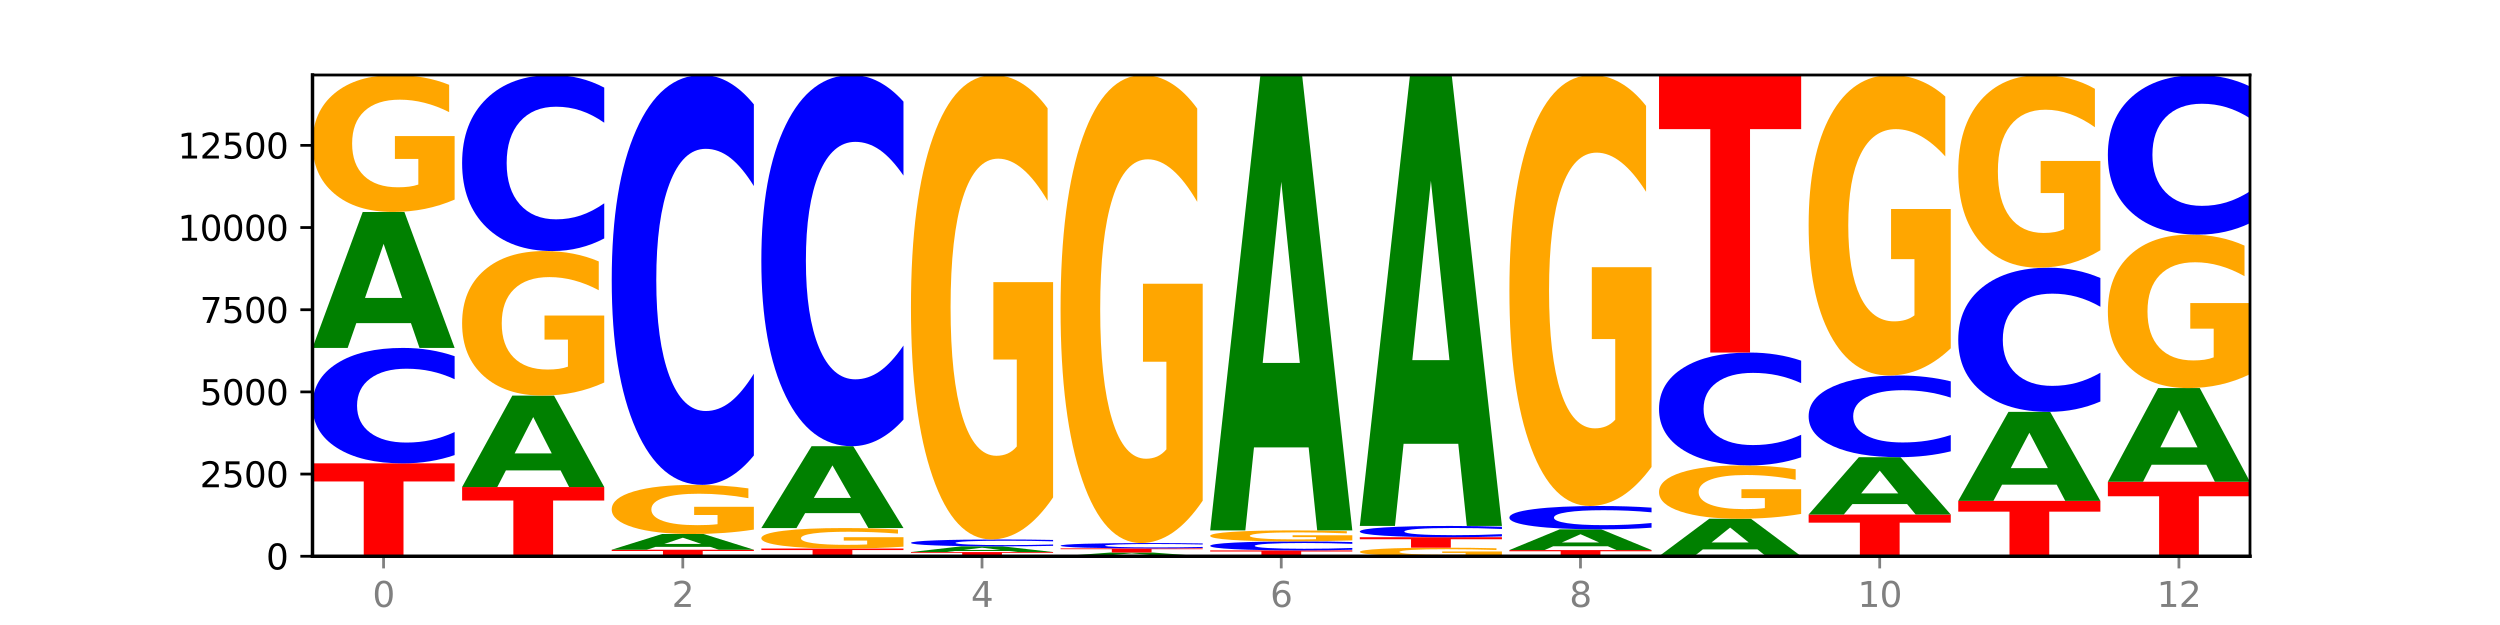
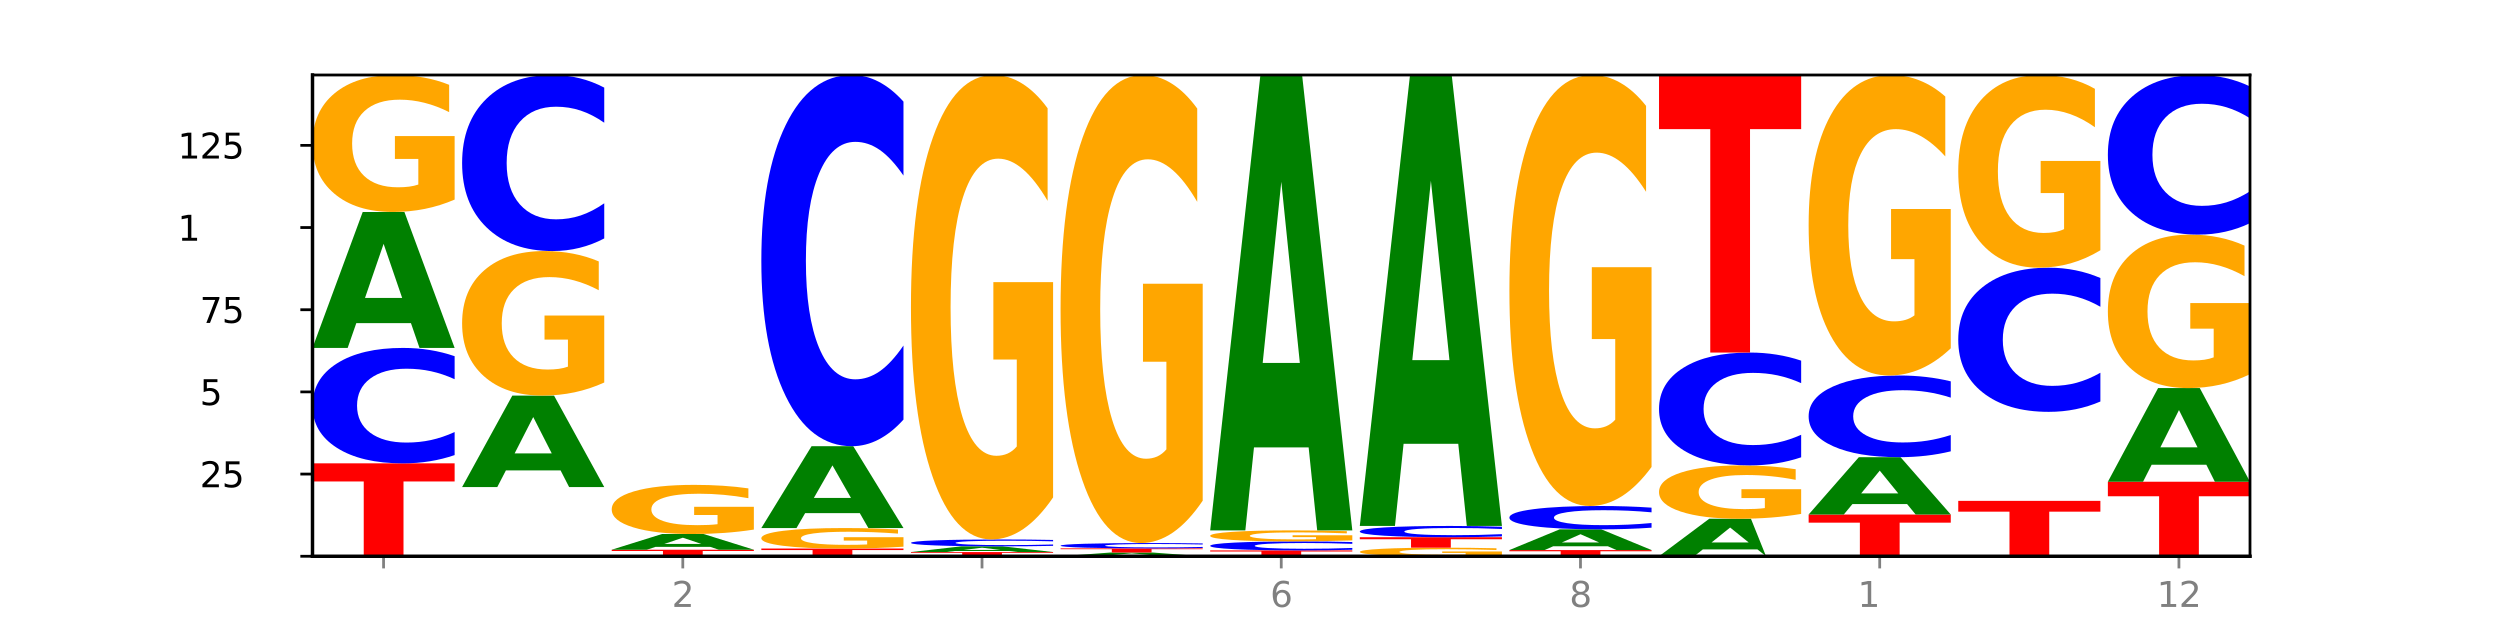
<svg xmlns="http://www.w3.org/2000/svg" xmlns:xlink="http://www.w3.org/1999/xlink" width="720pt" height="180pt" viewBox="0 0 720 180" version="1.1">
  <defs>
    <style type="text/css">*{stroke-linejoin: round; stroke-linecap: butt}</style>
  </defs>
  <g id="figure_1">
    <g id="patch_1">
      <path d="M 0 180  L 720 180  L 720 0  L 0 0  z " style="fill: #ffffff" />
    </g>
    <g id="axes_1">
      <g id="patch_2">
        <path d="M 90 160.2  L 648 160.2  L 648 21.6  L 90 21.6  z " style="fill: #ffffff" />
      </g>
      <g id="line2d_1">
        <path d="M 90 160.2  L 648 160.2  " clip-path="url(#p8d3e2cd606)" style="fill: none; stroke: #000000; stroke-width: 0.5; stroke-linecap: square" />
      </g>
      <g id="patch_3">
        <path d="M 90 133.447  L 130.934 133.447  L 130.934 138.665  L 116.208 138.665  L 116.208 160.2  L 104.755 160.2  L 104.755 138.665  L 90 138.665  L 90 133.447  z " clip-path="url(#p8d3e2cd606)" style="fill: #ff0000" />
      </g>
      <g id="patch_4">
        <path d="M 130.934 131.064  Q 127.51 132.246 123.808 132.843  Q 120.105 133.447 116.073 133.447  Q 104.047 133.447 97.024 128.97  Q 90 124.492 90 116.834  Q 90 109.15 97.024 104.679  Q 104.047 100.201 116.073 100.201  Q 120.105 100.201 123.808 100.805  Q 127.51 101.403 130.934 102.584  L 130.934 109.211  Q 127.479 107.645 124.127 106.918  Q 120.776 106.19 117.073 106.19  Q 110.431 106.19 106.625 109.026  Q 102.83 111.855 102.83 116.834  Q 102.83 121.793 106.625 124.629  Q 110.431 127.459 117.073 127.459  Q 120.776 127.459 124.127 126.731  Q 127.479 125.996 130.934 124.43  L 130.934 131.064  z " clip-path="url(#p8d3e2cd606)" style="fill: #0000ff" />
      </g>
      <g id="patch_5">
        <path d="M 118.355 93.068  L 102.613 93.068  L 100.127 100.201  L 90 100.201  L 104.462 61.047  L 116.472 61.047  L 130.934 100.201  L 120.816 100.201  L 118.355 93.068  z M 105.123 85.801  L 115.819 85.801  L 110.48 70.227  L 105.123 85.801  z " clip-path="url(#p8d3e2cd606)" style="fill: #008000" />
      </g>
      <g id="patch_6">
        <path d="M 130.934 57.478  Q 126.806 59.263 122.366 60.159  Q 117.926 61.047 113.192 61.047  Q 102.495 61.047 96.247 55.734  Q 90 50.421 90 41.336  Q 90 32.144 96.358 26.872  Q 102.724 21.6 113.797 21.6  Q 118.063 21.6 121.971 22.317  Q 125.889 23.026 129.356 24.428  L 129.356 32.291  Q 125.779 30.49 122.237 29.602  Q 118.696 28.706 115.137 28.706  Q 108.55 28.706 104.981 31.981  Q 101.412 35.249 101.412 41.336  Q 101.412 47.366 104.853 50.658  Q 108.293 53.942 114.623 53.942  Q 116.348 53.942 117.825 53.754  Q 119.302 53.559 120.476 53.151  L 120.476 45.769  L 113.733 45.769  L 113.733 39.193  L 130.934 39.193  L 130.934 57.478  z " clip-path="url(#p8d3e2cd606)" style="fill: #ffa600" />
      </g>
      <g id="patch_7">
-         <path d="M 133.089 140.273  L 174.023 140.273  L 174.023 144.159  L 159.296 144.159  L 159.296 160.2  L 147.844 160.2  L 147.844 144.159  L 133.089 144.159  L 133.089 140.273  z " clip-path="url(#p8d3e2cd606)" style="fill: #ff0000" />
-       </g>
+         </g>
      <g id="patch_8">
        <path d="M 161.444 135.474  L 145.701 135.474  L 143.216 140.273  L 133.089 140.273  L 147.551 113.927  L 159.561 113.927  L 174.023 140.273  L 163.905 140.273  L 161.444 135.474  z M 148.212 130.584  L 158.908 130.584  L 153.569 120.104  L 148.212 130.584  z " clip-path="url(#p8d3e2cd606)" style="fill: #008000" />
      </g>
      <g id="patch_9">
        <path d="M 174.023 110.161  Q 169.895 112.044 165.455 112.99  Q 161.014 113.927 156.281 113.927  Q 145.584 113.927 139.336 108.321  Q 133.089 102.715 133.089 93.128  Q 133.089 83.429 139.446 77.866  Q 145.813 72.303 156.886 72.303  Q 161.152 72.303 165.06 73.06  Q 168.977 73.808 172.445 75.287  L 172.445 83.584  Q 168.867 81.684 165.326 80.746  Q 161.785 79.801 158.226 79.801  Q 151.639 79.801 148.07 83.257  Q 144.501 86.705 144.501 93.128  Q 144.501 99.491 147.941 102.965  Q 151.382 106.43 157.712 106.43  Q 159.437 106.43 160.914 106.232  Q 162.391 106.026 163.565 105.596  L 163.565 97.806  L 156.822 97.806  L 156.822 90.867  L 174.023 90.867  L 174.023 110.161  z " clip-path="url(#p8d3e2cd606)" style="fill: #ffa600" />
      </g>
      <g id="patch_10">
        <path d="M 174.023 68.669  Q 170.599 70.47 166.897 71.381  Q 163.194 72.303 159.161 72.303  Q 147.136 72.303 140.112 65.474  Q 133.089 58.645 133.089 46.967  Q 133.089 35.247 140.112 28.429  Q 147.136 21.6 159.161 21.6  Q 163.194 21.6 166.897 22.522  Q 170.599 23.433 174.023 25.234  L 174.023 35.341  Q 170.568 32.953 167.216 31.843  Q 163.864 30.733 160.162 30.733  Q 153.52 30.733 149.714 35.059  Q 145.919 39.374 145.919 46.967  Q 145.919 54.529 149.714 58.855  Q 153.52 63.17 160.162 63.17  Q 163.864 63.17 167.216 62.06  Q 170.568 60.939 174.023 58.551  L 174.023 68.669  z " clip-path="url(#p8d3e2cd606)" style="fill: #0000ff" />
      </g>
      <g id="patch_11">
        <path d="M 176.178 158.316  L 217.112 158.316  L 217.112 158.684  L 202.385 158.684  L 202.385 160.2  L 190.933 160.2  L 190.933 158.684  L 176.178 158.684  L 176.178 158.316  z " clip-path="url(#p8d3e2cd606)" style="fill: #ff0000" />
      </g>
      <g id="patch_12">
        <path d="M 204.533 157.494  L 188.79 157.494  L 186.304 158.316  L 176.178 158.316  L 190.64 153.801  L 202.65 153.801  L 217.112 158.316  L 206.993 158.316  L 204.533 157.494  z M 191.301 156.655  L 201.997 156.655  L 196.657 154.859  L 191.301 156.655  z " clip-path="url(#p8d3e2cd606)" style="fill: #008000" />
      </g>
      <g id="patch_13">
        <path d="M 217.112 152.519  Q 212.984 153.16 208.543 153.482  Q 204.103 153.801 199.369 153.801  Q 188.673 153.801 182.425 151.893  Q 176.178 149.986 176.178 146.724  Q 176.178 143.424 182.535 141.531  Q 188.902 139.639 199.975 139.639  Q 204.241 139.639 208.149 139.896  Q 212.066 140.151 215.534 140.654  L 215.534 143.477  Q 211.956 142.83 208.415 142.511  Q 204.874 142.19 201.314 142.19  Q 194.727 142.19 191.159 143.366  Q 187.59 144.539 187.59 146.724  Q 187.59 148.889 191.03 150.071  Q 194.471 151.25 200.801 151.25  Q 202.525 151.25 204.002 151.182  Q 205.479 151.112 206.654 150.966  L 206.654 148.315  L 199.911 148.315  L 199.911 145.955  L 217.112 145.955  L 217.112 152.519  z " clip-path="url(#p8d3e2cd606)" style="fill: #ffa600" />
      </g>
      <g id="patch_14">
-         <path d="M 217.112 131.178  Q 213.688 135.372 209.985 137.493  Q 206.283 139.639 202.25 139.639  Q 190.225 139.639 183.201 123.741  Q 176.178 107.843 176.178 80.656  Q 176.178 53.371 183.201 37.498  Q 190.225 21.6 202.25 21.6  Q 206.283 21.6 209.985 23.746  Q 213.688 25.867 217.112 30.061  L 217.112 53.591  Q 213.657 48.031 210.305 45.447  Q 206.953 42.862 203.251 42.862  Q 196.609 42.862 192.803 52.932  Q 189.008 62.978 189.008 80.656  Q 189.008 98.26 192.803 108.331  Q 196.609 118.377 203.251 118.377  Q 206.953 118.377 210.305 115.792  Q 213.657 113.183 217.112 107.624  L 217.112 131.178  z " clip-path="url(#p8d3e2cd606)" style="fill: #0000ff" />
-       </g>
+         </g>
      <g id="patch_15">
        <path d="M 219.266 157.985  L 260.201 157.985  L 260.201 158.417  L 245.474 158.417  L 245.474 160.2  L 234.022 160.2  L 234.022 158.417  L 219.266 158.417  L 219.266 157.985  z " clip-path="url(#p8d3e2cd606)" style="fill: #ff0000" />
      </g>
      <g id="patch_16">
        <path d="M 260.201 157.45  Q 256.072 157.718 251.632 157.852  Q 247.192 157.985 242.458 157.985  Q 231.761 157.985 225.514 157.189  Q 219.266 156.394 219.266 155.033  Q 219.266 153.657 225.624 152.867  Q 231.991 152.078 243.064 152.078  Q 247.33 152.078 251.238 152.185  Q 255.155 152.291 258.623 152.501  L 258.623 153.679  Q 255.045 153.409 251.504 153.276  Q 247.963 153.142 244.403 153.142  Q 237.816 153.142 234.248 153.632  Q 230.679 154.122 230.679 155.033  Q 230.679 155.936 234.119 156.429  Q 237.559 156.921 243.889 156.921  Q 245.614 156.921 247.091 156.893  Q 248.568 156.863 249.742 156.802  L 249.742 155.697  L 243 155.697  L 243 154.712  L 260.201 154.712  L 260.201 157.45  z " clip-path="url(#p8d3e2cd606)" style="fill: #ffa600" />
      </g>
      <g id="patch_17">
        <path d="M 247.622 147.784  L 231.879 147.784  L 229.393 152.078  L 219.266 152.078  L 233.729 128.506  L 245.739 128.506  L 260.201 152.078  L 250.082 152.078  L 247.622 147.784  z M 234.39 143.409  L 245.086 143.409  L 239.746 134.033  L 234.39 143.409  z " clip-path="url(#p8d3e2cd606)" style="fill: #008000" />
      </g>
      <g id="patch_18">
        <path d="M 260.201 120.843  Q 256.777 124.641 253.074 126.563  Q 249.372 128.506 245.339 128.506  Q 233.313 128.506 226.29 114.108  Q 219.266 99.709 219.266 75.086  Q 219.266 50.375 226.29 35.998  Q 233.313 21.6 245.339 21.6  Q 249.372 21.6 253.074 23.543  Q 256.777 25.465 260.201 29.263  L 260.201 50.573  Q 256.746 45.538 253.394 43.198  Q 250.042 40.857 246.339 40.857  Q 239.697 40.857 235.892 49.977  Q 232.096 59.076 232.096 75.086  Q 232.096 91.03 235.892 100.151  Q 239.697 109.249 246.339 109.249  Q 250.042 109.249 253.394 106.908  Q 256.746 104.545 260.201 99.51  L 260.201 120.843  z " clip-path="url(#p8d3e2cd606)" style="fill: #0000ff" />
      </g>
      <g id="patch_19">
        <path d="M 262.355 158.988  L 303.29 158.988  L 303.29 159.225  L 288.563 159.225  L 288.563 160.2  L 277.111 160.2  L 277.111 159.225  L 262.355 159.225  L 262.355 158.988  z " clip-path="url(#p8d3e2cd606)" style="fill: #ff0000" />
      </g>
      <g id="patch_20">
        <path d="M 290.71 158.69  L 274.968 158.69  L 272.482 158.988  L 262.355 158.988  L 276.817 157.351  L 288.827 157.351  L 303.29 158.988  L 293.171 158.988  L 290.71 158.69  z M 277.479 158.386  L 288.175 158.386  L 282.835 157.735  L 277.479 158.386  z " clip-path="url(#p8d3e2cd606)" style="fill: #008000" />
      </g>
      <g id="patch_21">
        <path d="M 303.29 157.208  Q 299.865 157.279 296.163 157.314  Q 292.46 157.351 288.428 157.351  Q 276.402 157.351 269.379 157.083  Q 262.355 156.815 262.355 156.357  Q 262.355 155.898 269.379 155.63  Q 276.402 155.363 288.428 155.363  Q 292.46 155.363 296.163 155.399  Q 299.865 155.434 303.29 155.505  L 303.29 155.901  Q 299.835 155.808 296.483 155.764  Q 293.131 155.721 289.428 155.721  Q 282.786 155.721 278.981 155.89  Q 275.185 156.059 275.185 156.357  Q 275.185 156.654 278.981 156.823  Q 282.786 156.992 289.428 156.992  Q 293.131 156.992 296.483 156.949  Q 299.835 156.905 303.29 156.811  L 303.29 157.208  z " clip-path="url(#p8d3e2cd606)" style="fill: #0000ff" />
      </g>
      <g id="patch_22">
        <path d="M 303.29 143.26  Q 299.161 149.311 294.721 152.351  Q 290.281 155.363 285.547 155.363  Q 274.85 155.363 268.603 137.347  Q 262.355 119.332 262.355 88.523  Q 262.355 57.355 268.713 39.477  Q 275.08 21.6 286.153 21.6  Q 290.418 21.6 294.327 24.032  Q 298.244 26.435 301.712 31.188  L 301.712 57.852  Q 298.134 51.746 294.593 48.734  Q 291.051 45.694 287.492 45.694  Q 280.905 45.694 277.336 56.802  Q 273.768 67.882 273.768 88.523  Q 273.768 108.97 277.208 120.133  Q 280.648 131.268 286.978 131.268  Q 288.703 131.268 290.18 130.633  Q 291.657 129.97 292.831 128.588  L 292.831 103.554  L 286.088 103.554  L 286.088 81.256  L 303.29 81.256  L 303.29 143.26  z " clip-path="url(#p8d3e2cd606)" style="fill: #ffa600" />
      </g>
      <g id="patch_23">
        <path d="M 333.799 160.003  L 318.057 160.003  L 315.571 160.2  L 305.444 160.2  L 319.906 159.121  L 331.916 159.121  L 346.378 160.2  L 336.26 160.2  L 333.799 160.003  z M 320.567 159.803  L 331.263 159.803  L 325.924 159.374  L 320.567 159.803  z " clip-path="url(#p8d3e2cd606)" style="fill: #008000" />
      </g>
      <g id="patch_24">
        <path d="M 305.444 157.937  L 346.378 157.937  L 346.378 158.168  L 331.652 158.168  L 331.652 159.121  L 320.199 159.121  L 320.199 158.168  L 305.444 158.168  L 305.444 157.937  z " clip-path="url(#p8d3e2cd606)" style="fill: #ff0000" />
      </g>
      <g id="patch_25">
        <path d="M 346.378 157.827  Q 342.954 157.882 339.252 157.909  Q 335.549 157.937 331.517 157.937  Q 319.491 157.937 312.468 157.73  Q 305.444 157.522 305.444 157.166  Q 305.444 156.81 312.468 156.602  Q 319.491 156.394 331.517 156.394  Q 335.549 156.394 339.252 156.422  Q 342.954 156.45 346.378 156.505  L 346.378 156.813  Q 342.923 156.74 339.571 156.706  Q 336.22 156.672 332.517 156.672  Q 325.875 156.672 322.069 156.804  Q 318.274 156.935 318.274 157.166  Q 318.274 157.397 322.069 157.528  Q 325.875 157.66 332.517 157.66  Q 336.22 157.66 339.571 157.626  Q 342.923 157.592 346.378 157.519  L 346.378 157.827  z " clip-path="url(#p8d3e2cd606)" style="fill: #0000ff" />
      </g>
      <g id="patch_26">
        <path d="M 346.378 144.199  Q 342.25 150.297 337.81 153.359  Q 333.37 156.394 328.636 156.394  Q 317.939 156.394 311.692 138.24  Q 305.444 120.085 305.444 89.039  Q 305.444 57.631 311.802 39.615  Q 318.168 21.6 329.241 21.6  Q 333.507 21.6 337.415 24.05  Q 341.333 26.473 344.8 31.262  L 344.8 58.132  Q 341.223 51.978 337.681 48.943  Q 334.14 45.88 330.581 45.88  Q 323.994 45.88 320.425 57.074  Q 316.856 68.239 316.856 89.039  Q 316.856 109.644 320.297 120.893  Q 323.737 132.114 330.067 132.114  Q 331.792 132.114 333.269 131.474  Q 334.746 130.805 335.92 129.413  L 335.92 104.186  L 329.177 104.186  L 329.177 81.716  L 346.378 81.716  L 346.378 144.199  z " clip-path="url(#p8d3e2cd606)" style="fill: #ffa600" />
      </g>
      <g id="patch_27">
        <path d="M 348.533 158.515  L 389.467 158.515  L 389.467 158.844  L 374.74 158.844  L 374.74 160.2  L 363.288 160.2  L 363.288 158.844  L 348.533 158.844  L 348.533 158.515  z " clip-path="url(#p8d3e2cd606)" style="fill: #ff0000" />
      </g>
      <g id="patch_28">
        <path d="M 389.467 158.329  Q 386.043 158.421 382.341 158.468  Q 378.638 158.515 374.605 158.515  Q 362.58 158.515 355.556 158.166  Q 348.533 157.816 348.533 157.219  Q 348.533 156.619 355.556 156.27  Q 362.58 155.921 374.605 155.921  Q 378.638 155.921 382.341 155.968  Q 386.043 156.015 389.467 156.107  L 389.467 156.624  Q 386.012 156.502 382.66 156.445  Q 379.308 156.388 375.606 156.388  Q 368.964 156.388 365.158 156.61  Q 361.363 156.83 361.363 157.219  Q 361.363 157.606 365.158 157.827  Q 368.964 158.048 375.606 158.048  Q 379.308 158.048 382.66 157.991  Q 386.012 157.934 389.467 157.811  L 389.467 158.329  z " clip-path="url(#p8d3e2cd606)" style="fill: #0000ff" />
      </g>
      <g id="patch_29">
        <path d="M 389.467 155.634  Q 385.339 155.778 380.899 155.85  Q 376.458 155.921 371.725 155.921  Q 361.028 155.921 354.78 155.494  Q 348.533 155.067 348.533 154.336  Q 348.533 153.598 354.89 153.174  Q 361.257 152.75 372.33 152.75  Q 376.596 152.75 380.504 152.807  Q 384.421 152.864 387.889 152.977  L 387.889 153.609  Q 384.311 153.465 380.77 153.393  Q 377.229 153.321 373.67 153.321  Q 367.083 153.321 363.514 153.584  Q 359.945 153.847 359.945 154.336  Q 359.945 154.821 363.386 155.086  Q 366.826 155.35 373.156 155.35  Q 374.881 155.35 376.358 155.335  Q 377.835 155.319 379.009 155.286  L 379.009 154.693  L 372.266 154.693  L 372.266 154.164  L 389.467 154.164  L 389.467 155.634  z " clip-path="url(#p8d3e2cd606)" style="fill: #ffa600" />
      </g>
      <g id="patch_30">
        <path d="M 376.888 128.858  L 361.145 128.858  L 358.66 152.75  L 348.533 152.75  L 362.995 21.6  L 375.005 21.6  L 389.467 152.75  L 379.349 152.75  L 376.888 128.858  z M 363.656 104.517  L 374.352 104.517  L 369.013 52.35  L 363.656 104.517  z " clip-path="url(#p8d3e2cd606)" style="fill: #008000" />
      </g>
      <g id="patch_31">
        <path d="M 432.556 159.976  Q 428.428 160.088 423.987 160.144  Q 419.547 160.2 414.813 160.2  Q 404.117 160.2 397.869 159.867  Q 391.622 159.534 391.622 158.965  Q 391.622 158.39 397.979 158.059  Q 404.346 157.729 415.419 157.729  Q 419.685 157.729 423.593 157.774  Q 427.51 157.819 430.978 157.906  L 430.978 158.399  Q 427.4 158.286 423.859 158.23  Q 420.318 158.174 416.758 158.174  Q 410.171 158.174 406.603 158.379  Q 403.034 158.584 403.034 158.965  Q 403.034 159.343 406.474 159.549  Q 409.915 159.755 416.245 159.755  Q 417.969 159.755 419.446 159.743  Q 420.923 159.731 422.098 159.705  L 422.098 159.243  L 415.355 159.243  L 415.355 158.831  L 432.556 158.831  L 432.556 159.976  z " clip-path="url(#p8d3e2cd606)" style="fill: #ffa600" />
      </g>
      <g id="patch_32">
        <path d="M 391.622 154.719  L 432.556 154.719  L 432.556 155.306  L 417.829 155.306  L 417.829 157.729  L 406.377 157.729  L 406.377 155.306  L 391.622 155.306  L 391.622 154.719  z " clip-path="url(#p8d3e2cd606)" style="fill: #ff0000" />
      </g>
      <g id="patch_33">
        <path d="M 432.556 154.486  Q 429.132 154.601 425.429 154.66  Q 421.727 154.719 417.694 154.719  Q 405.669 154.719 398.645 154.282  Q 391.622 153.844 391.622 153.096  Q 391.622 152.346 398.645 151.909  Q 405.669 151.472 417.694 151.472  Q 421.727 151.472 425.429 151.531  Q 429.132 151.589 432.556 151.705  L 432.556 152.352  Q 429.101 152.199 425.749 152.128  Q 422.397 152.057 418.695 152.057  Q 412.053 152.057 408.247 152.334  Q 404.452 152.61 404.452 153.096  Q 404.452 153.581 408.247 153.858  Q 412.053 154.134 418.695 154.134  Q 422.397 154.134 425.749 154.063  Q 429.101 153.991 432.556 153.838  L 432.556 154.486  z " clip-path="url(#p8d3e2cd606)" style="fill: #0000ff" />
      </g>
      <g id="patch_34">
        <path d="M 419.977 127.813  L 404.234 127.813  L 401.749 151.472  L 391.622 151.472  L 406.084 21.6  L 418.094 21.6  L 432.556 151.472  L 422.437 151.472  L 419.977 127.813  z M 406.745 103.709  L 417.441 103.709  L 412.101 52.05  L 406.745 103.709  z " clip-path="url(#p8d3e2cd606)" style="fill: #008000" />
      </g>
      <g id="patch_35">
        <path d="M 434.71 158.411  L 475.645 158.411  L 475.645 158.76  L 460.918 158.76  L 460.918 160.2  L 449.466 160.2  L 449.466 158.76  L 434.71 158.76  L 434.71 158.411  z " clip-path="url(#p8d3e2cd606)" style="fill: #ff0000" />
      </g>
      <g id="patch_36">
        <path d="M 463.066 157.326  L 447.323 157.326  L 444.837 158.411  L 434.71 158.411  L 449.173 152.456  L 461.183 152.456  L 475.645 158.411  L 465.526 158.411  L 463.066 157.326  z M 449.834 156.221  L 460.53 156.221  L 455.19 153.852  L 449.834 156.221  z " clip-path="url(#p8d3e2cd606)" style="fill: #008000" />
      </g>
      <g id="patch_37">
        <path d="M 475.645 151.974  Q 472.221 152.213 468.518 152.334  Q 464.816 152.456 460.783 152.456  Q 448.757 152.456 441.734 151.55  Q 434.71 150.643 434.71 149.093  Q 434.71 147.537 441.734 146.632  Q 448.757 145.726 460.783 145.726  Q 464.816 145.726 468.518 145.848  Q 472.221 145.969 475.645 146.208  L 475.645 147.55  Q 472.19 147.233 468.838 147.085  Q 465.486 146.938 461.783 146.938  Q 455.142 146.938 451.336 147.512  Q 447.54 148.085 447.54 149.093  Q 447.54 150.097 451.336 150.671  Q 455.142 151.244 461.783 151.244  Q 465.486 151.244 468.838 151.097  Q 472.19 150.948 475.645 150.631  L 475.645 151.974  z " clip-path="url(#p8d3e2cd606)" style="fill: #0000ff" />
      </g>
      <g id="patch_38">
        <path d="M 475.645 134.495  Q 471.516 140.11 467.076 142.931  Q 462.636 145.726 457.902 145.726  Q 447.205 145.726 440.958 129.008  Q 434.71 112.29 434.71 83.701  Q 434.71 54.779 441.068 38.189  Q 447.435 21.6 458.508 21.6  Q 462.774 21.6 466.682 23.856  Q 470.599 26.087 474.067 30.497  L 474.067 55.24  Q 470.489 49.574 466.948 46.779  Q 463.407 43.959 459.847 43.959  Q 453.26 43.959 449.692 54.266  Q 446.123 64.548 446.123 83.701  Q 446.123 102.675 449.563 113.034  Q 453.003 123.367 459.333 123.367  Q 461.058 123.367 462.535 122.777  Q 464.012 122.162 465.186 120.88  L 465.186 97.65  L 458.444 97.65  L 458.444 76.958  L 475.645 76.958  L 475.645 134.495  z " clip-path="url(#p8d3e2cd606)" style="fill: #ffa600" />
      </g>
      <g id="patch_39">
-         <path d="M 506.154 158.232  L 490.412 158.232  L 487.926 160.2  L 477.799 160.2  L 492.261 149.399  L 504.271 149.399  L 518.734 160.2  L 508.615 160.2  L 506.154 158.232  z M 492.923 156.228  L 503.619 156.228  L 498.279 151.931  L 492.923 156.228  z " clip-path="url(#p8d3e2cd606)" style="fill: #008000" />
+         <path d="M 506.154 158.232  L 490.412 158.232  L 487.926 160.2  L 477.799 160.2  L 492.261 149.399  L 504.271 149.399  L 508.615 160.2  L 506.154 158.232  z M 492.923 156.228  L 503.619 156.228  L 498.279 151.931  L 492.923 156.228  z " clip-path="url(#p8d3e2cd606)" style="fill: #008000" />
      </g>
      <g id="patch_40">
        <path d="M 518.734 148.009  Q 514.605 148.704 510.165 149.053  Q 505.725 149.399 500.991 149.399  Q 490.294 149.399 484.047 147.329  Q 477.799 145.26 477.799 141.721  Q 477.799 138.141 484.157 136.088  Q 490.524 134.034 501.597 134.034  Q 505.862 134.034 509.771 134.314  Q 513.688 134.59 517.156 135.136  L 517.156 138.198  Q 513.578 137.497 510.037 137.151  Q 506.495 136.802 502.936 136.802  Q 496.349 136.802 492.78 138.078  Q 489.212 139.35 489.212 141.721  Q 489.212 144.07 492.652 145.352  Q 496.092 146.631 502.422 146.631  Q 504.147 146.631 505.624 146.558  Q 507.101 146.482 508.275 146.323  L 508.275 143.448  L 501.532 143.448  L 501.532 140.887  L 518.734 140.887  L 518.734 148.009  z " clip-path="url(#p8d3e2cd606)" style="fill: #ffa600" />
      </g>
      <g id="patch_41">
        <path d="M 518.734 131.705  Q 515.31 132.86 511.607 133.444  Q 507.904 134.034 503.872 134.034  Q 491.846 134.034 484.823 129.657  Q 477.799 125.28 477.799 117.795  Q 477.799 110.283 484.823 105.913  Q 491.846 101.536 503.872 101.536  Q 507.904 101.536 511.607 102.126  Q 515.31 102.711 518.734 103.865  L 518.734 110.343  Q 515.279 108.813 511.927 108.101  Q 508.575 107.39 504.872 107.39  Q 498.23 107.39 494.425 110.162  Q 490.629 112.928 490.629 117.795  Q 490.629 122.642 494.425 125.415  Q 498.23 128.18 504.872 128.18  Q 508.575 128.18 511.927 127.469  Q 515.279 126.751 518.734 125.22  L 518.734 131.705  z " clip-path="url(#p8d3e2cd606)" style="fill: #0000ff" />
      </g>
      <g id="patch_42">
        <path d="M 477.799 21.6  L 518.734 21.6  L 518.734 37.19  L 504.007 37.19  L 504.007 101.536  L 492.555 101.536  L 492.555 37.19  L 477.799 37.19  L 477.799 21.6  z " clip-path="url(#p8d3e2cd606)" style="fill: #ff0000" />
      </g>
      <g id="patch_43">
        <path d="M 520.888 148.177  L 561.822 148.177  L 561.822 150.522  L 547.096 150.522  L 547.096 160.2  L 535.643 160.2  L 535.643 150.522  L 520.888 150.522  L 520.888 148.177  z " clip-path="url(#p8d3e2cd606)" style="fill: #ff0000" />
      </g>
      <g id="patch_44">
        <path d="M 549.243 145.17  L 533.501 145.17  L 531.015 148.177  L 520.888 148.177  L 535.35 131.668  L 547.36 131.668  L 561.822 148.177  L 551.704 148.177  L 549.243 145.17  z M 536.011 142.106  L 546.707 142.106  L 541.368 135.539  L 536.011 142.106  z " clip-path="url(#p8d3e2cd606)" style="fill: #008000" />
      </g>
      <g id="patch_45">
        <path d="M 561.822 129.982  Q 558.398 130.817 554.696 131.24  Q 550.993 131.668 546.961 131.668  Q 534.935 131.668 527.912 128.499  Q 520.888 125.331 520.888 119.913  Q 520.888 114.475 527.912 111.312  Q 534.935 108.143 546.961 108.143  Q 550.993 108.143 554.696 108.571  Q 558.398 108.994 561.822 109.83  L 561.822 114.519  Q 558.367 113.411 555.015 112.896  Q 551.664 112.381 547.961 112.381  Q 541.319 112.381 537.513 114.388  Q 533.718 116.39 533.718 119.913  Q 533.718 123.421 537.513 125.428  Q 541.319 127.43 547.961 127.43  Q 551.664 127.43 555.015 126.915  Q 558.367 126.395 561.822 125.287  L 561.822 129.982  z " clip-path="url(#p8d3e2cd606)" style="fill: #0000ff" />
      </g>
      <g id="patch_46">
        <path d="M 561.822 100.313  Q 557.694 104.228 553.254 106.195  Q 548.814 108.143 544.08 108.143  Q 533.383 108.143 527.136 96.487  Q 520.888 84.832 520.888 64.898  Q 520.888 44.733 527.246 33.167  Q 533.612 21.6 544.685 21.6  Q 548.951 21.6 552.859 23.173  Q 556.777 24.729 560.244 27.803  L 560.244 45.055  Q 556.667 41.104 553.125 39.155  Q 549.584 37.189 546.025 37.189  Q 539.438 37.189 535.869 44.376  Q 532.3 51.544 532.3 64.898  Q 532.3 78.128 535.741 85.35  Q 539.181 92.554 545.511 92.554  Q 547.236 92.554 548.713 92.143  Q 550.19 91.714 551.364 90.82  L 551.364 74.624  L 544.621 74.624  L 544.621 60.197  L 561.822 60.197  L 561.822 100.313  z " clip-path="url(#p8d3e2cd606)" style="fill: #ffa600" />
      </g>
      <g id="patch_47">
        <path d="M 563.977 144.258  L 604.911 144.258  L 604.911 147.367  L 590.184 147.367  L 590.184 160.2  L 578.732 160.2  L 578.732 147.367  L 563.977 147.367  L 563.977 144.258  z " clip-path="url(#p8d3e2cd606)" style="fill: #ff0000" />
      </g>
      <g id="patch_48">
-         <path d="M 592.332 139.587  L 576.589 139.587  L 574.104 144.258  L 563.977 144.258  L 578.439 118.613  L 590.449 118.613  L 604.911 144.258  L 594.793 144.258  L 592.332 139.587  z M 579.1 134.827  L 589.796 134.827  L 584.457 124.626  L 579.1 134.827  z " clip-path="url(#p8d3e2cd606)" style="fill: #008000" />
-       </g>
+         </g>
      <g id="patch_49">
        <path d="M 604.911 115.637  Q 601.487 117.112 597.785 117.859  Q 594.082 118.613 590.049 118.613  Q 578.024 118.613 571 113.021  Q 563.977 107.429 563.977 97.866  Q 563.977 88.269 571 82.685  Q 578.024 77.093 590.049 77.093  Q 594.082 77.093 597.785 77.848  Q 601.487 78.594 604.911 80.069  L 604.911 88.346  Q 601.456 86.39 598.104 85.481  Q 594.752 84.572 591.05 84.572  Q 584.408 84.572 580.602 88.114  Q 576.807 91.648 576.807 97.866  Q 576.807 104.059 580.602 107.601  Q 584.408 111.134 591.05 111.134  Q 594.752 111.134 598.104 110.225  Q 601.456 109.308 604.911 107.352  L 604.911 115.637  z " clip-path="url(#p8d3e2cd606)" style="fill: #0000ff" />
      </g>
      <g id="patch_50">
        <path d="M 604.911 72.072  Q 600.783 74.583 596.343 75.844  Q 591.902 77.093 587.169 77.093  Q 576.472 77.093 570.224 69.619  Q 563.977 62.145 563.977 49.364  Q 563.977 36.433 570.334 29.017  Q 576.701 21.6 587.774 21.6  Q 592.04 21.6 595.948 22.609  Q 599.865 23.606 603.333 25.578  L 603.333 36.64  Q 599.755 34.106 596.214 32.857  Q 592.673 31.596 589.114 31.596  Q 582.527 31.596 578.958 36.204  Q 575.389 40.801 575.389 49.364  Q 575.389 57.846 578.83 62.478  Q 582.27 67.097 588.6 67.097  Q 590.325 67.097 591.802 66.834  Q 593.279 66.558 594.453 65.985  L 594.453 55.6  L 587.71 55.6  L 587.71 46.349  L 604.911 46.349  L 604.911 72.072  z " clip-path="url(#p8d3e2cd606)" style="fill: #ffa600" />
      </g>
      <g id="patch_51">
        <path d="M 607.066 138.749  L 648 138.749  L 648 142.932  L 633.273 142.932  L 633.273 160.2  L 621.821 160.2  L 621.821 142.932  L 607.066 142.932  L 607.066 138.749  z " clip-path="url(#p8d3e2cd606)" style="fill: #ff0000" />
      </g>
      <g id="patch_52">
        <path d="M 635.421 133.834  L 619.678 133.834  L 617.193 138.749  L 607.066 138.749  L 621.528 111.769  L 633.538 111.769  L 648 138.749  L 637.881 138.749  L 635.421 133.834  z M 622.189 128.827  L 632.885 128.827  L 627.545 118.095  L 622.189 128.827  z " clip-path="url(#p8d3e2cd606)" style="fill: #008000" />
      </g>
      <g id="patch_53">
        <path d="M 648 107.77  Q 643.872 109.77 639.431 110.774  Q 634.991 111.769 630.257 111.769  Q 619.561 111.769 613.313 105.816  Q 607.066 99.863 607.066 89.683  Q 607.066 79.384 613.423 73.477  Q 619.79 67.57 630.863 67.57  Q 635.129 67.57 639.037 68.373  Q 642.954 69.167 646.422 70.738  L 646.422 79.548  Q 642.844 77.531 639.303 76.536  Q 635.762 75.531 632.202 75.531  Q 625.615 75.531 622.047 79.202  Q 618.478 82.863 618.478 89.683  Q 618.478 96.439 621.918 100.128  Q 625.359 103.807 631.689 103.807  Q 633.413 103.807 634.89 103.597  Q 636.367 103.378 637.542 102.922  L 637.542 94.65  L 630.799 94.65  L 630.799 87.282  L 648 87.282  L 648 107.77  z " clip-path="url(#p8d3e2cd606)" style="fill: #ffa600" />
      </g>
      <g id="patch_54">
        <path d="M 648 64.275  Q 644.576 65.908 640.873 66.734  Q 637.171 67.57 633.138 67.57  Q 621.113 67.57 614.089 61.378  Q 607.066 55.187 607.066 44.599  Q 607.066 33.973 614.089 27.791  Q 621.113 21.6 633.138 21.6  Q 637.171 21.6 640.873 22.436  Q 644.576 23.262 648 24.895  L 648 34.059  Q 644.545 31.894 641.193 30.887  Q 637.841 29.88 634.139 29.88  Q 627.497 29.88 623.691 33.802  Q 619.896 37.715 619.896 44.599  Q 619.896 51.455 623.691 55.377  Q 627.497 59.289 634.139 59.289  Q 637.841 59.289 641.193 58.283  Q 644.545 57.267 648 55.102  L 648 64.275  z " clip-path="url(#p8d3e2cd606)" style="fill: #0000ff" />
      </g>
      <g id="matplotlib.axis_1">
        <g id="xtick_1">
          <g id="line2d_2">
            <defs>
              <path id="me47f3de3d9" d="M 0 0  L 0 3.5  " style="stroke: #808080; stroke-width: 0.8" />
            </defs>
            <g>
              <use xlink:href="#me47f3de3d9" x="110.467" y="160.2" style="fill: #808080; stroke: #808080; stroke-width: 0.8" />
            </g>
          </g>
          <g id="text_1">
            <g style="fill: #808080" transform="translate(107.286 174.798) scale(0.1 -0.1)">
              <defs>
-                 <path id="DejaVuSans-30" d="M 2034 4250  Q 1547 4250 1301 3770  Q 1056 3291 1056 2328  Q 1056 1369 1301 889  Q 1547 409 2034 409  Q 2525 409 2770 889  Q 3016 1369 3016 2328  Q 3016 3291 2770 3770  Q 2525 4250 2034 4250  z M 2034 4750  Q 2819 4750 3233 4129  Q 3647 3509 3647 2328  Q 3647 1150 3233 529  Q 2819 -91 2034 -91  Q 1250 -91 836 529  Q 422 1150 422 2328  Q 422 3509 836 4129  Q 1250 4750 2034 4750  z " transform="scale(0.016)" />
-               </defs>
+                 </defs>
              <use xlink:href="#DejaVuSans-30" />
            </g>
          </g>
        </g>
        <g id="xtick_2">
          <g id="line2d_3">
            <g>
              <use xlink:href="#me47f3de3d9" x="196.645" y="160.2" style="fill: #808080; stroke: #808080; stroke-width: 0.8" />
            </g>
          </g>
          <g id="text_2">
            <g style="fill: #808080" transform="translate(193.464 174.798) scale(0.1 -0.1)">
              <defs>
                <path id="DejaVuSans-32" d="M 1228 531  L 3431 531  L 3431 0  L 469 0  L 469 531  Q 828 903 1448 1529  Q 2069 2156 2228 2338  Q 2531 2678 2651 2914  Q 2772 3150 2772 3378  Q 2772 3750 2511 3984  Q 2250 4219 1831 4219  Q 1534 4219 1204 4116  Q 875 4013 500 3803  L 500 4441  Q 881 4594 1212 4672  Q 1544 4750 1819 4750  Q 2544 4750 2975 4387  Q 3406 4025 3406 3419  Q 3406 3131 3298 2873  Q 3191 2616 2906 2266  Q 2828 2175 2409 1742  Q 1991 1309 1228 531  z " transform="scale(0.016)" />
              </defs>
              <use xlink:href="#DejaVuSans-32" />
            </g>
          </g>
        </g>
        <g id="xtick_3">
          <g id="line2d_4">
            <g>
              <use xlink:href="#me47f3de3d9" x="282.822" y="160.2" style="fill: #808080; stroke: #808080; stroke-width: 0.8" />
            </g>
          </g>
          <g id="text_3">
            <g style="fill: #808080" transform="translate(279.641 174.798) scale(0.1 -0.1)">
              <defs>
-                 <path id="DejaVuSans-34" d="M 2419 4116  L 825 1625  L 2419 1625  L 2419 4116  z M 2253 4666  L 3047 4666  L 3047 1625  L 3713 1625  L 3713 1100  L 3047 1100  L 3047 0  L 2419 0  L 2419 1100  L 313 1100  L 313 1709  L 2253 4666  z " transform="scale(0.016)" />
-               </defs>
+                 </defs>
              <use xlink:href="#DejaVuSans-34" />
            </g>
          </g>
        </g>
        <g id="xtick_4">
          <g id="line2d_5">
            <g>
              <use xlink:href="#me47f3de3d9" x="369" y="160.2" style="fill: #808080; stroke: #808080; stroke-width: 0.8" />
            </g>
          </g>
          <g id="text_4">
            <g style="fill: #808080" transform="translate(365.819 174.798) scale(0.1 -0.1)">
              <defs>
                <path id="DejaVuSans-36" d="M 2113 2584  Q 1688 2584 1439 2293  Q 1191 2003 1191 1497  Q 1191 994 1439 701  Q 1688 409 2113 409  Q 2538 409 2786 701  Q 3034 994 3034 1497  Q 3034 2003 2786 2293  Q 2538 2584 2113 2584  z M 3366 4563  L 3366 3988  Q 3128 4100 2886 4159  Q 2644 4219 2406 4219  Q 1781 4219 1451 3797  Q 1122 3375 1075 2522  Q 1259 2794 1537 2939  Q 1816 3084 2150 3084  Q 2853 3084 3261 2657  Q 3669 2231 3669 1497  Q 3669 778 3244 343  Q 2819 -91 2113 -91  Q 1303 -91 875 529  Q 447 1150 447 2328  Q 447 3434 972 4092  Q 1497 4750 2381 4750  Q 2619 4750 2861 4703  Q 3103 4656 3366 4563  z " transform="scale(0.016)" />
              </defs>
              <use xlink:href="#DejaVuSans-36" />
            </g>
          </g>
        </g>
        <g id="xtick_5">
          <g id="line2d_6">
            <g>
              <use xlink:href="#me47f3de3d9" x="455.178" y="160.2" style="fill: #808080; stroke: #808080; stroke-width: 0.8" />
            </g>
          </g>
          <g id="text_5">
            <g style="fill: #808080" transform="translate(451.996 174.798) scale(0.1 -0.1)">
              <defs>
                <path id="DejaVuSans-38" d="M 2034 2216  Q 1584 2216 1326 1975  Q 1069 1734 1069 1313  Q 1069 891 1326 650  Q 1584 409 2034 409  Q 2484 409 2743 651  Q 3003 894 3003 1313  Q 3003 1734 2745 1975  Q 2488 2216 2034 2216  z M 1403 2484  Q 997 2584 770 2862  Q 544 3141 544 3541  Q 544 4100 942 4425  Q 1341 4750 2034 4750  Q 2731 4750 3128 4425  Q 3525 4100 3525 3541  Q 3525 3141 3298 2862  Q 3072 2584 2669 2484  Q 3125 2378 3379 2068  Q 3634 1759 3634 1313  Q 3634 634 3220 271  Q 2806 -91 2034 -91  Q 1263 -91 848 271  Q 434 634 434 1313  Q 434 1759 690 2068  Q 947 2378 1403 2484  z M 1172 3481  Q 1172 3119 1398 2916  Q 1625 2713 2034 2713  Q 2441 2713 2670 2916  Q 2900 3119 2900 3481  Q 2900 3844 2670 4047  Q 2441 4250 2034 4250  Q 1625 4250 1398 4047  Q 1172 3844 1172 3481  z " transform="scale(0.016)" />
              </defs>
              <use xlink:href="#DejaVuSans-38" />
            </g>
          </g>
        </g>
        <g id="xtick_6">
          <g id="line2d_7">
            <g>
              <use xlink:href="#me47f3de3d9" x="541.355" y="160.2" style="fill: #808080; stroke: #808080; stroke-width: 0.8" />
            </g>
          </g>
          <g id="text_6">
            <g style="fill: #808080" transform="translate(534.993 174.798) scale(0.1 -0.1)">
              <defs>
                <path id="DejaVuSans-31" d="M 794 531  L 1825 531  L 1825 4091  L 703 3866  L 703 4441  L 1819 4666  L 2450 4666  L 2450 531  L 3481 531  L 3481 0  L 794 0  L 794 531  z " transform="scale(0.016)" />
              </defs>
              <use xlink:href="#DejaVuSans-31" />
              <use xlink:href="#DejaVuSans-30" x="63.623" />
            </g>
          </g>
        </g>
        <g id="xtick_7">
          <g id="line2d_8">
            <g>
              <use xlink:href="#me47f3de3d9" x="627.533" y="160.2" style="fill: #808080; stroke: #808080; stroke-width: 0.8" />
            </g>
          </g>
          <g id="text_7">
            <g style="fill: #808080" transform="translate(621.17 174.798) scale(0.1 -0.1)">
              <use xlink:href="#DejaVuSans-31" />
              <use xlink:href="#DejaVuSans-32" x="63.623" />
            </g>
          </g>
        </g>
      </g>
      <g id="matplotlib.axis_2">
        <g id="ytick_1">
          <g id="line2d_9">
            <defs>
              <path id="m3e35f6ab25" d="M 0 0  L -3.5 0  " style="stroke: #000000; stroke-width: 0.8" />
            </defs>
            <g>
              <use xlink:href="#m3e35f6ab25" x="90" y="160.2" style="stroke: #000000; stroke-width: 0.8" />
            </g>
          </g>
          <g id="text_8">
            <g transform="translate(76.638 163.999) scale(0.1 -0.1)">
              <use xlink:href="#DejaVuSans-30" />
            </g>
          </g>
        </g>
        <g id="ytick_2">
          <g id="line2d_10">
            <g>
              <use xlink:href="#m3e35f6ab25" x="90" y="136.534" style="stroke: #000000; stroke-width: 0.8" />
            </g>
          </g>
          <g id="text_9">
            <g transform="translate(57.55 140.333) scale(0.1 -0.1)">
              <defs>
                <path id="DejaVuSans-35" d="M 691 4666  L 3169 4666  L 3169 4134  L 1269 4134  L 1269 2991  Q 1406 3038 1543 3061  Q 1681 3084 1819 3084  Q 2600 3084 3056 2656  Q 3513 2228 3513 1497  Q 3513 744 3044 326  Q 2575 -91 1722 -91  Q 1428 -91 1123 -41  Q 819 9 494 109  L 494 744  Q 775 591 1075 516  Q 1375 441 1709 441  Q 2250 441 2565 725  Q 2881 1009 2881 1497  Q 2881 1984 2565 2268  Q 2250 2553 1709 2553  Q 1456 2553 1204 2497  Q 953 2441 691 2322  L 691 4666  z " transform="scale(0.016)" />
              </defs>
              <use xlink:href="#DejaVuSans-32" />
              <use xlink:href="#DejaVuSans-35" x="63.623" />
              <use xlink:href="#DejaVuSans-30" x="127.246" />
              <use xlink:href="#DejaVuSans-30" x="190.869" />
            </g>
          </g>
        </g>
        <g id="ytick_3">
          <g id="line2d_11">
            <g>
              <use xlink:href="#m3e35f6ab25" x="90" y="112.867" style="stroke: #000000; stroke-width: 0.8" />
            </g>
          </g>
          <g id="text_10">
            <g transform="translate(57.55 116.666) scale(0.1 -0.1)">
              <use xlink:href="#DejaVuSans-35" />
              <use xlink:href="#DejaVuSans-30" x="63.623" />
              <use xlink:href="#DejaVuSans-30" x="127.246" />
              <use xlink:href="#DejaVuSans-30" x="190.869" />
            </g>
          </g>
        </g>
        <g id="ytick_4">
          <g id="line2d_12">
            <g>
              <use xlink:href="#m3e35f6ab25" x="90" y="89.201" style="stroke: #000000; stroke-width: 0.8" />
            </g>
          </g>
          <g id="text_11">
            <g transform="translate(57.55 93) scale(0.1 -0.1)">
              <defs>
                <path id="DejaVuSans-37" d="M 525 4666  L 3525 4666  L 3525 4397  L 1831 0  L 1172 0  L 2766 4134  L 525 4134  L 525 4666  z " transform="scale(0.016)" />
              </defs>
              <use xlink:href="#DejaVuSans-37" />
              <use xlink:href="#DejaVuSans-35" x="63.623" />
              <use xlink:href="#DejaVuSans-30" x="127.246" />
              <use xlink:href="#DejaVuSans-30" x="190.869" />
            </g>
          </g>
        </g>
        <g id="ytick_5">
          <g id="line2d_13">
            <g>
              <use xlink:href="#m3e35f6ab25" x="90" y="65.534" style="stroke: #000000; stroke-width: 0.8" />
            </g>
          </g>
          <g id="text_12">
            <g transform="translate(51.188 69.334) scale(0.1 -0.1)">
              <use xlink:href="#DejaVuSans-31" />
              <use xlink:href="#DejaVuSans-30" x="63.623" />
              <use xlink:href="#DejaVuSans-30" x="127.246" />
              <use xlink:href="#DejaVuSans-30" x="190.869" />
              <use xlink:href="#DejaVuSans-30" x="254.492" />
            </g>
          </g>
        </g>
        <g id="ytick_6">
          <g id="line2d_14">
            <g>
              <use xlink:href="#m3e35f6ab25" x="90" y="41.868" style="stroke: #000000; stroke-width: 0.8" />
            </g>
          </g>
          <g id="text_13">
            <g transform="translate(51.188 45.667) scale(0.1 -0.1)">
              <use xlink:href="#DejaVuSans-31" />
              <use xlink:href="#DejaVuSans-32" x="63.623" />
              <use xlink:href="#DejaVuSans-35" x="127.246" />
              <use xlink:href="#DejaVuSans-30" x="190.869" />
              <use xlink:href="#DejaVuSans-30" x="254.492" />
            </g>
          </g>
        </g>
      </g>
      <g id="patch_55">
        <path d="M 90 160.2  L 90 21.6  " style="fill: none; stroke: #000000; stroke-linejoin: miter; stroke-linecap: square" />
      </g>
      <g id="patch_56">
        <path d="M 648 160.2  L 648 21.6  " style="fill: none; stroke: #000000; stroke-width: 0.8; stroke-linejoin: miter; stroke-linecap: square" />
      </g>
      <g id="patch_57">
        <path d="M 90 160.2  L 648 160.2  " style="fill: none; stroke: #000000; stroke-linejoin: miter; stroke-linecap: square" />
      </g>
      <g id="patch_58">
        <path d="M 90 21.6  L 648 21.6  " style="fill: none; stroke: #000000; stroke-width: 0.8; stroke-linejoin: miter; stroke-linecap: square" />
      </g>
    </g>
  </g>
  <defs>
    <clipPath id="p8d3e2cd606">
      <rect x="90" y="21.6" width="558" height="138.6" />
    </clipPath>
  </defs>
</svg>